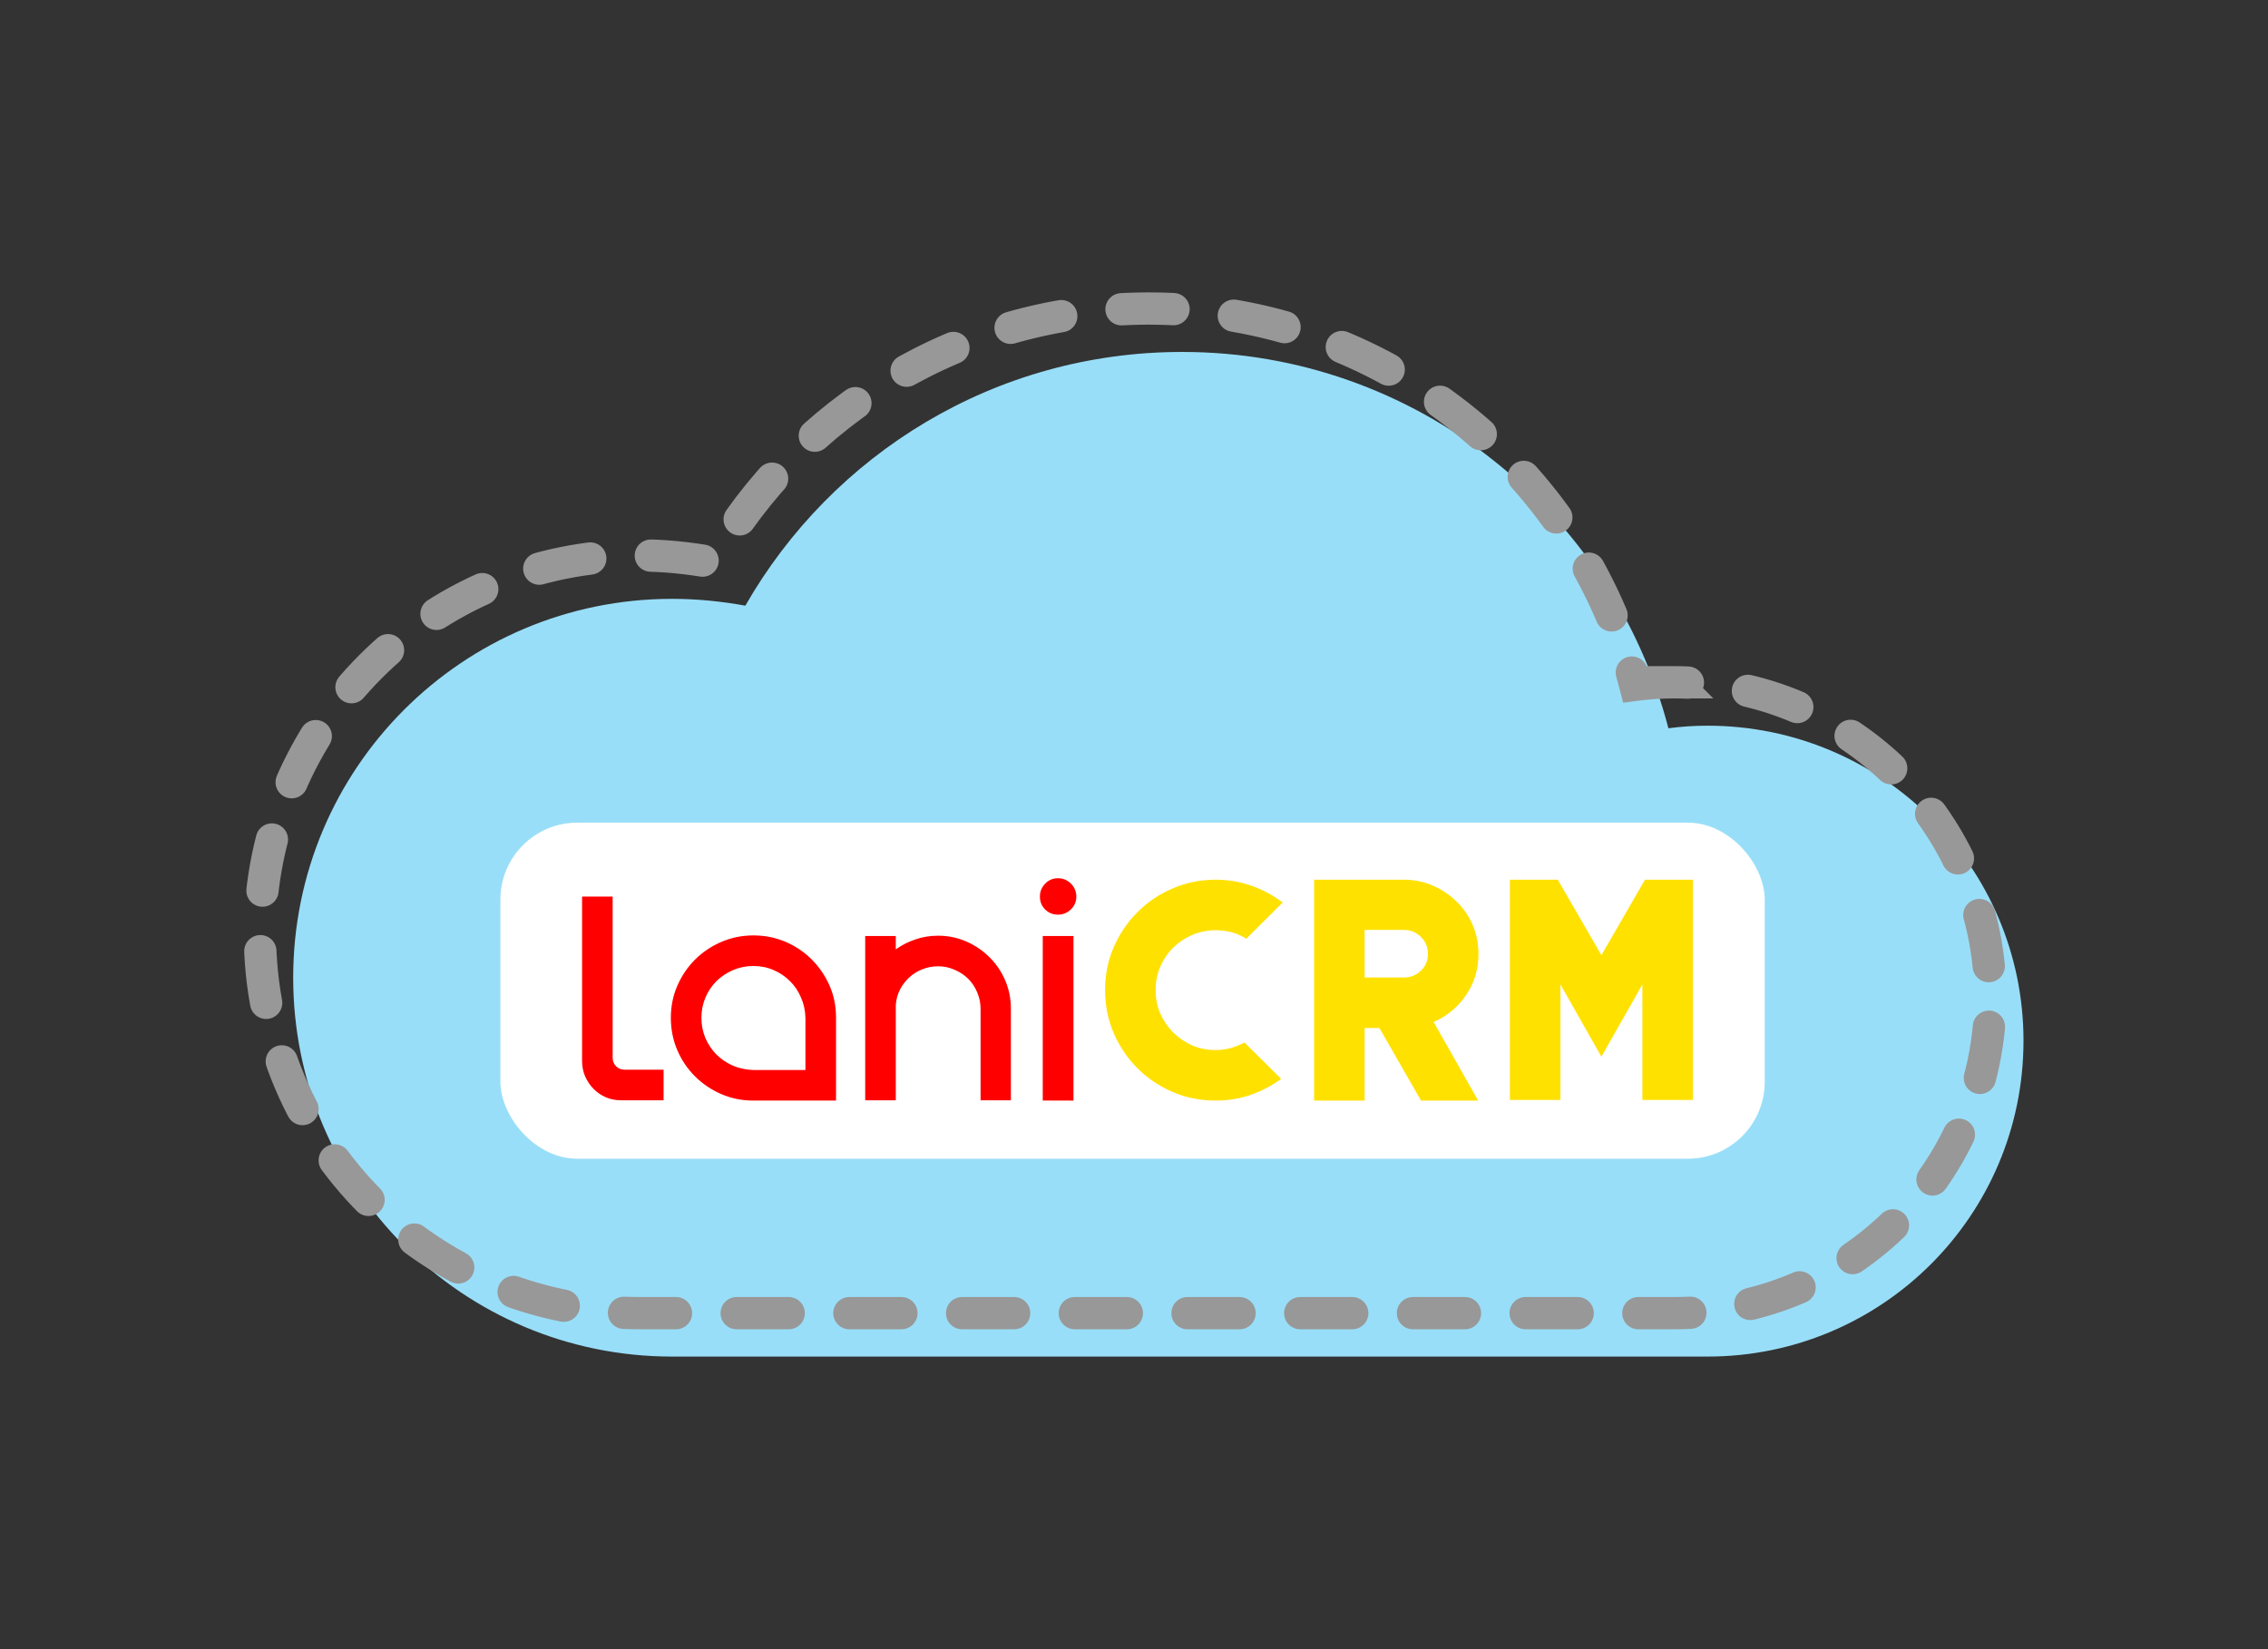
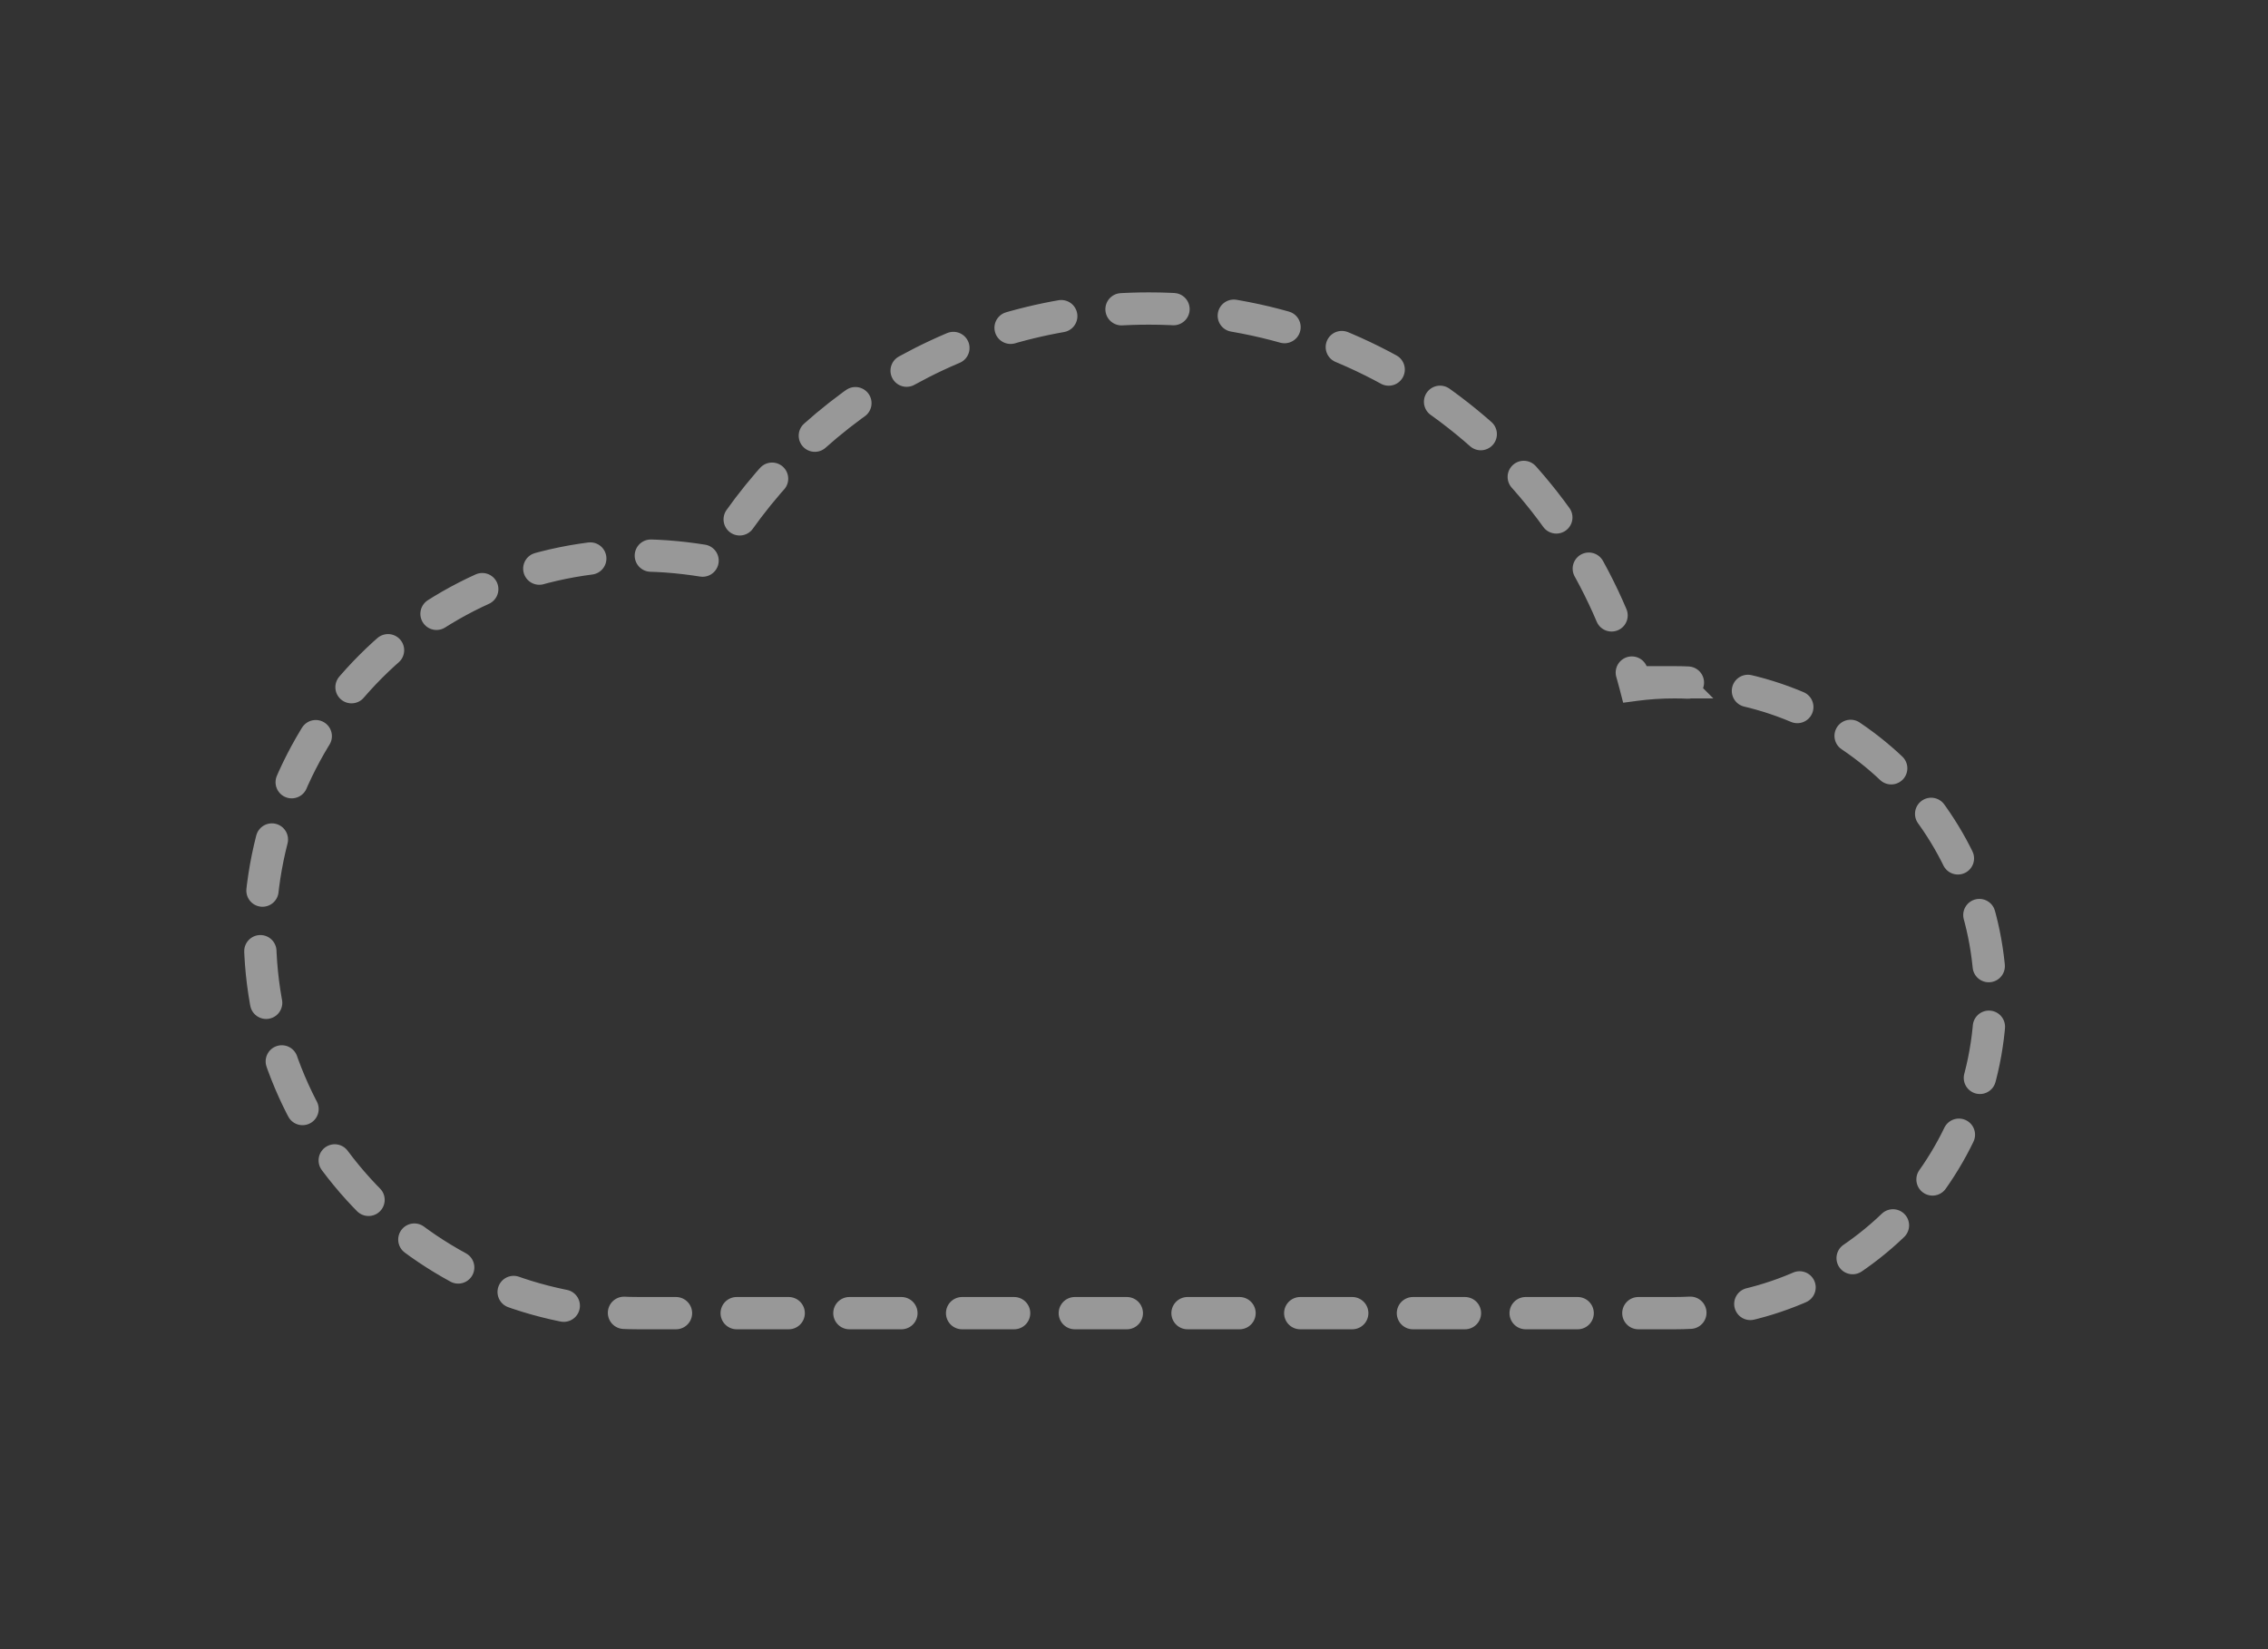
<svg xmlns="http://www.w3.org/2000/svg" xmlns:ns1="http://sodipodi.sourceforge.net/DTD/sodipodi-0.dtd" xmlns:ns2="http://www.inkscape.org/namespaces/inkscape" version="1.1" id="Layer_1" x="0px" y="0px" viewBox="0 0 220 160" style="enable-background:new 0 0 220 160;" xml:space="preserve" ns1:docname="LaniCRM-Cloud.svg" ns2:version="1.3.1 (9b9bdc1480, 2023-11-25, custom)">
  <rect x="0" y="0" width="220" height="160" fill="#333333" stroke="none" />
  <defs id="defs2">
		
	</defs>
  <ns1:namedview id="namedview2" pagecolor="#ffffff" bordercolor="#000000" borderopacity="0.25" ns2:showpageshadow="2" ns2:pageopacity="0.0" ns2:pagecheckerboard="0" ns2:deskcolor="#d1d1d1" ns2:zoom="2.3772727" ns2:cx="110.42065" ns2:cy="80.133844" ns2:window-width="1280" ns2:window-height="920" ns2:window-x="0" ns2:window-y="0" ns2:window-maximized="1" ns2:current-layer="Layer_1" showgrid="false" />
  <g id="g1" transform="matrix(0.826,0,0,0.826,19.849,14.734)">
    <g id="g2">
-       <path style="display:inline;fill:#99def8" d="m 176.5,67.4 c -1.6,0 -3.1,0.1 -4.6,0.3 -6.6,-25.4 -29.7,-44.2 -57.1,-44.2 -22,0 -41.1,12 -51.3,29.8 -2.8,-0.5 -5.6,-0.8 -8.6,-0.8 -24.6,0 -44.5,19.9 -44.5,44.5 0,24.6 19.9,44.5 44.5,44.5 h 121.6 c 20.5,0 37.1,-16.6 37.1,-37.1 0,-20.4 -16.6,-37 -37.1,-37 z" id="path1" />
      <path style="display:inline;fill:none;stroke:#989898;stroke-width:3.792;stroke-linecap:round;stroke-miterlimit:10;stroke-dasharray:6.109, 7.127, 0, 0, 0, 0" d="m 172.6,62.3 c -1.6,0 -3.1,0.1 -4.6,0.3 -6.6,-25.4 -29.7,-44.2 -57.1,-44.2 -22,0 -41.1,12 -51.3,29.8 C 56.8,47.7 54,47.4 51,47.4 26.4,47.4 6.5,67.3 6.5,91.9 c 0,24.6 19.9,44.5 44.5,44.5 h 121.6 c 20.5,0 37.1,-16.6 37.1,-37.1 0,-20.4 -16.6,-37 -37.1,-37 z" id="path2" />
    </g>
-     <rect style="fill:#ffffff;stroke:none;stroke-width:0.667" id="rect2" width="148.48" height="39.475" x="34.734" y="78.786" ry="9.037" />
    <g id="text10-2" style="font-size:85.333px;fill:#ff0000" aria-label="laniCRM" transform="matrix(0.401,0,0,0.401,-36.542,52.25)">
-       <path style="font-weight:500;font-family:Laniteo;-inkscape-font-specification:'Laniteo Medium'" d="M 201.662,135.959 V 87.834 h 8.958 v 47.208 q 0,1.458 1,2.5 1.042,1 2.5,1 h 11.417 v 8.958 h -12.458 q -2.375,0 -4.458,-0.875 -2.083,-0.917 -3.625,-2.5 -1.542,-1.583 -2.458,-3.667 -0.875,-2.083 -0.875,-4.5 z m 26,-12.625 q 0,-5.042 1.917,-9.417 1.917,-4.375 5.167,-7.625 3.25,-3.25 7.667,-5.167 4.458,-1.917 9.417,-1.917 5.042,0 9.417,1.875 4.375,1.875 7.667,5.167 3.292,3.292 5.208,7.625 1.917,4.333 1.917,9.375 v 24.333 h -24.5 0.208 q -4.958,0 -9.375,-1.917 -4.375,-1.917 -7.667,-5.208 -3.292,-3.292 -5.167,-7.667 -1.875,-4.417 -1.875,-9.458 z m 8.958,0 q 0,3.167 1.167,5.958 1.208,2.75 3.25,4.833 2.083,2.042 4.833,3.25 2.792,1.167 5.958,1.25 h 15.25 v -15.292 q -0.083,-3.167 -1.292,-5.917 -1.167,-2.792 -3.25,-4.833 -2.042,-2.042 -4.75,-3.208 -2.708,-1.208 -5.958,-1.208 -3.167,0 -5.958,1.208 -2.75,1.167 -4.833,3.208 -2.042,2.042 -3.25,4.833 -1.167,2.792 -1.167,5.917 z m 39.417,-0.083 v -0.083 z m 8.542,24.25 V 99.376 h 8.958 v 3.917 q 2.625,-1.875 5.75,-2.917 3.125,-1.083 6.625,-1.083 4.417,0 8.292,1.708 3.917,1.708 6.792,4.625 2.917,2.875 4.583,6.75 1.667,3.875 1.667,8.333 v 26.792 h -8.875 v -26.792 q 0,-2.542 -1,-4.833 -0.958,-2.333 -2.667,-4 -1.708,-1.667 -4,-2.625 -2.25,-1 -4.792,-1 -2.375,0 -4.583,0.875 -2.167,0.833 -3.833,2.375 -1.667,1.542 -2.75,3.625 -1.042,2.083 -1.208,4.458 v 27.917 z m 51.167,-59.667 q 0,-2.208 1.542,-3.792 1.542,-1.583 3.75,-1.583 2.208,0 3.792,1.583 1.583,1.583 1.583,3.792 0,2.208 -1.583,3.75 -1.583,1.542 -3.792,1.542 -2.208,0 -3.75,-1.5 -1.542,-1.542 -1.542,-3.792 z m 0.833,59.75 V 99.376 h 9 v 48.208 z" id="path1-6" />
-       <path style="font-weight:bold;font-family:Laniteo;-inkscape-font-specification:'Laniteo Bold';fill:#ffe100;fill-opacity:1;stroke-width:1.083" d="m 354.829,115.238 q 0,-6.767 2.526,-12.587 2.571,-5.865 6.948,-10.241 4.376,-4.421 10.286,-6.948 5.91,-2.571 12.587,-2.571 5.549,0 10.512,1.759 5.008,1.759 9.158,4.917 l -10.647,10.602 q -3.97,-2.481 -9.023,-2.481 -3.609,0 -6.857,1.399 -3.203,1.399 -5.594,3.744 -2.346,2.346 -3.744,5.594 -1.353,3.203 -1.353,6.812 0,3.609 1.353,6.812 1.399,3.158 3.79,5.594 2.436,2.391 5.594,3.79 3.203,1.353 6.812,1.353 2.301,0 4.421,-0.586 2.12,-0.586 4.06,-1.624 l 10.737,10.647 q -4.06,2.978 -8.933,4.692 -4.827,1.669 -10.286,1.669 -6.632,0 -12.587,-2.526 -5.91,-2.571 -10.286,-6.948 -4.376,-4.376 -6.948,-10.286 -2.526,-5.91 -2.526,-12.587 z m 61.219,32.347 V 82.891 h 26.256 q 4.511,0 8.481,1.714 3.97,1.714 6.948,4.647 3.023,2.887 4.737,6.857 1.714,3.97 1.714,8.527 0,6.632 -3.564,11.955 -3.564,5.323 -9.564,7.985 l 13.038,23.008 H 447.357 L 435.177,126.336 h -4.331 v 21.249 z m 14.797,-36.046 h 11.459 q 2.978,0 5.008,-1.985 2.075,-1.985 2.075,-4.917 0,-2.978 -2.075,-5.008 -2.075,-2.03 -5.008,-2.03 h -11.459 z m 42.542,35.865 V 82.891 h 14.03 l 12.767,22.106 12.767,-22.106 h 14.03 V 147.404 H 512.186 V 113.569 L 500.186,134.727 488.185,113.569 v 33.835 z" id="path2-1" />
-     </g>
+       </g>
  </g>
</svg>